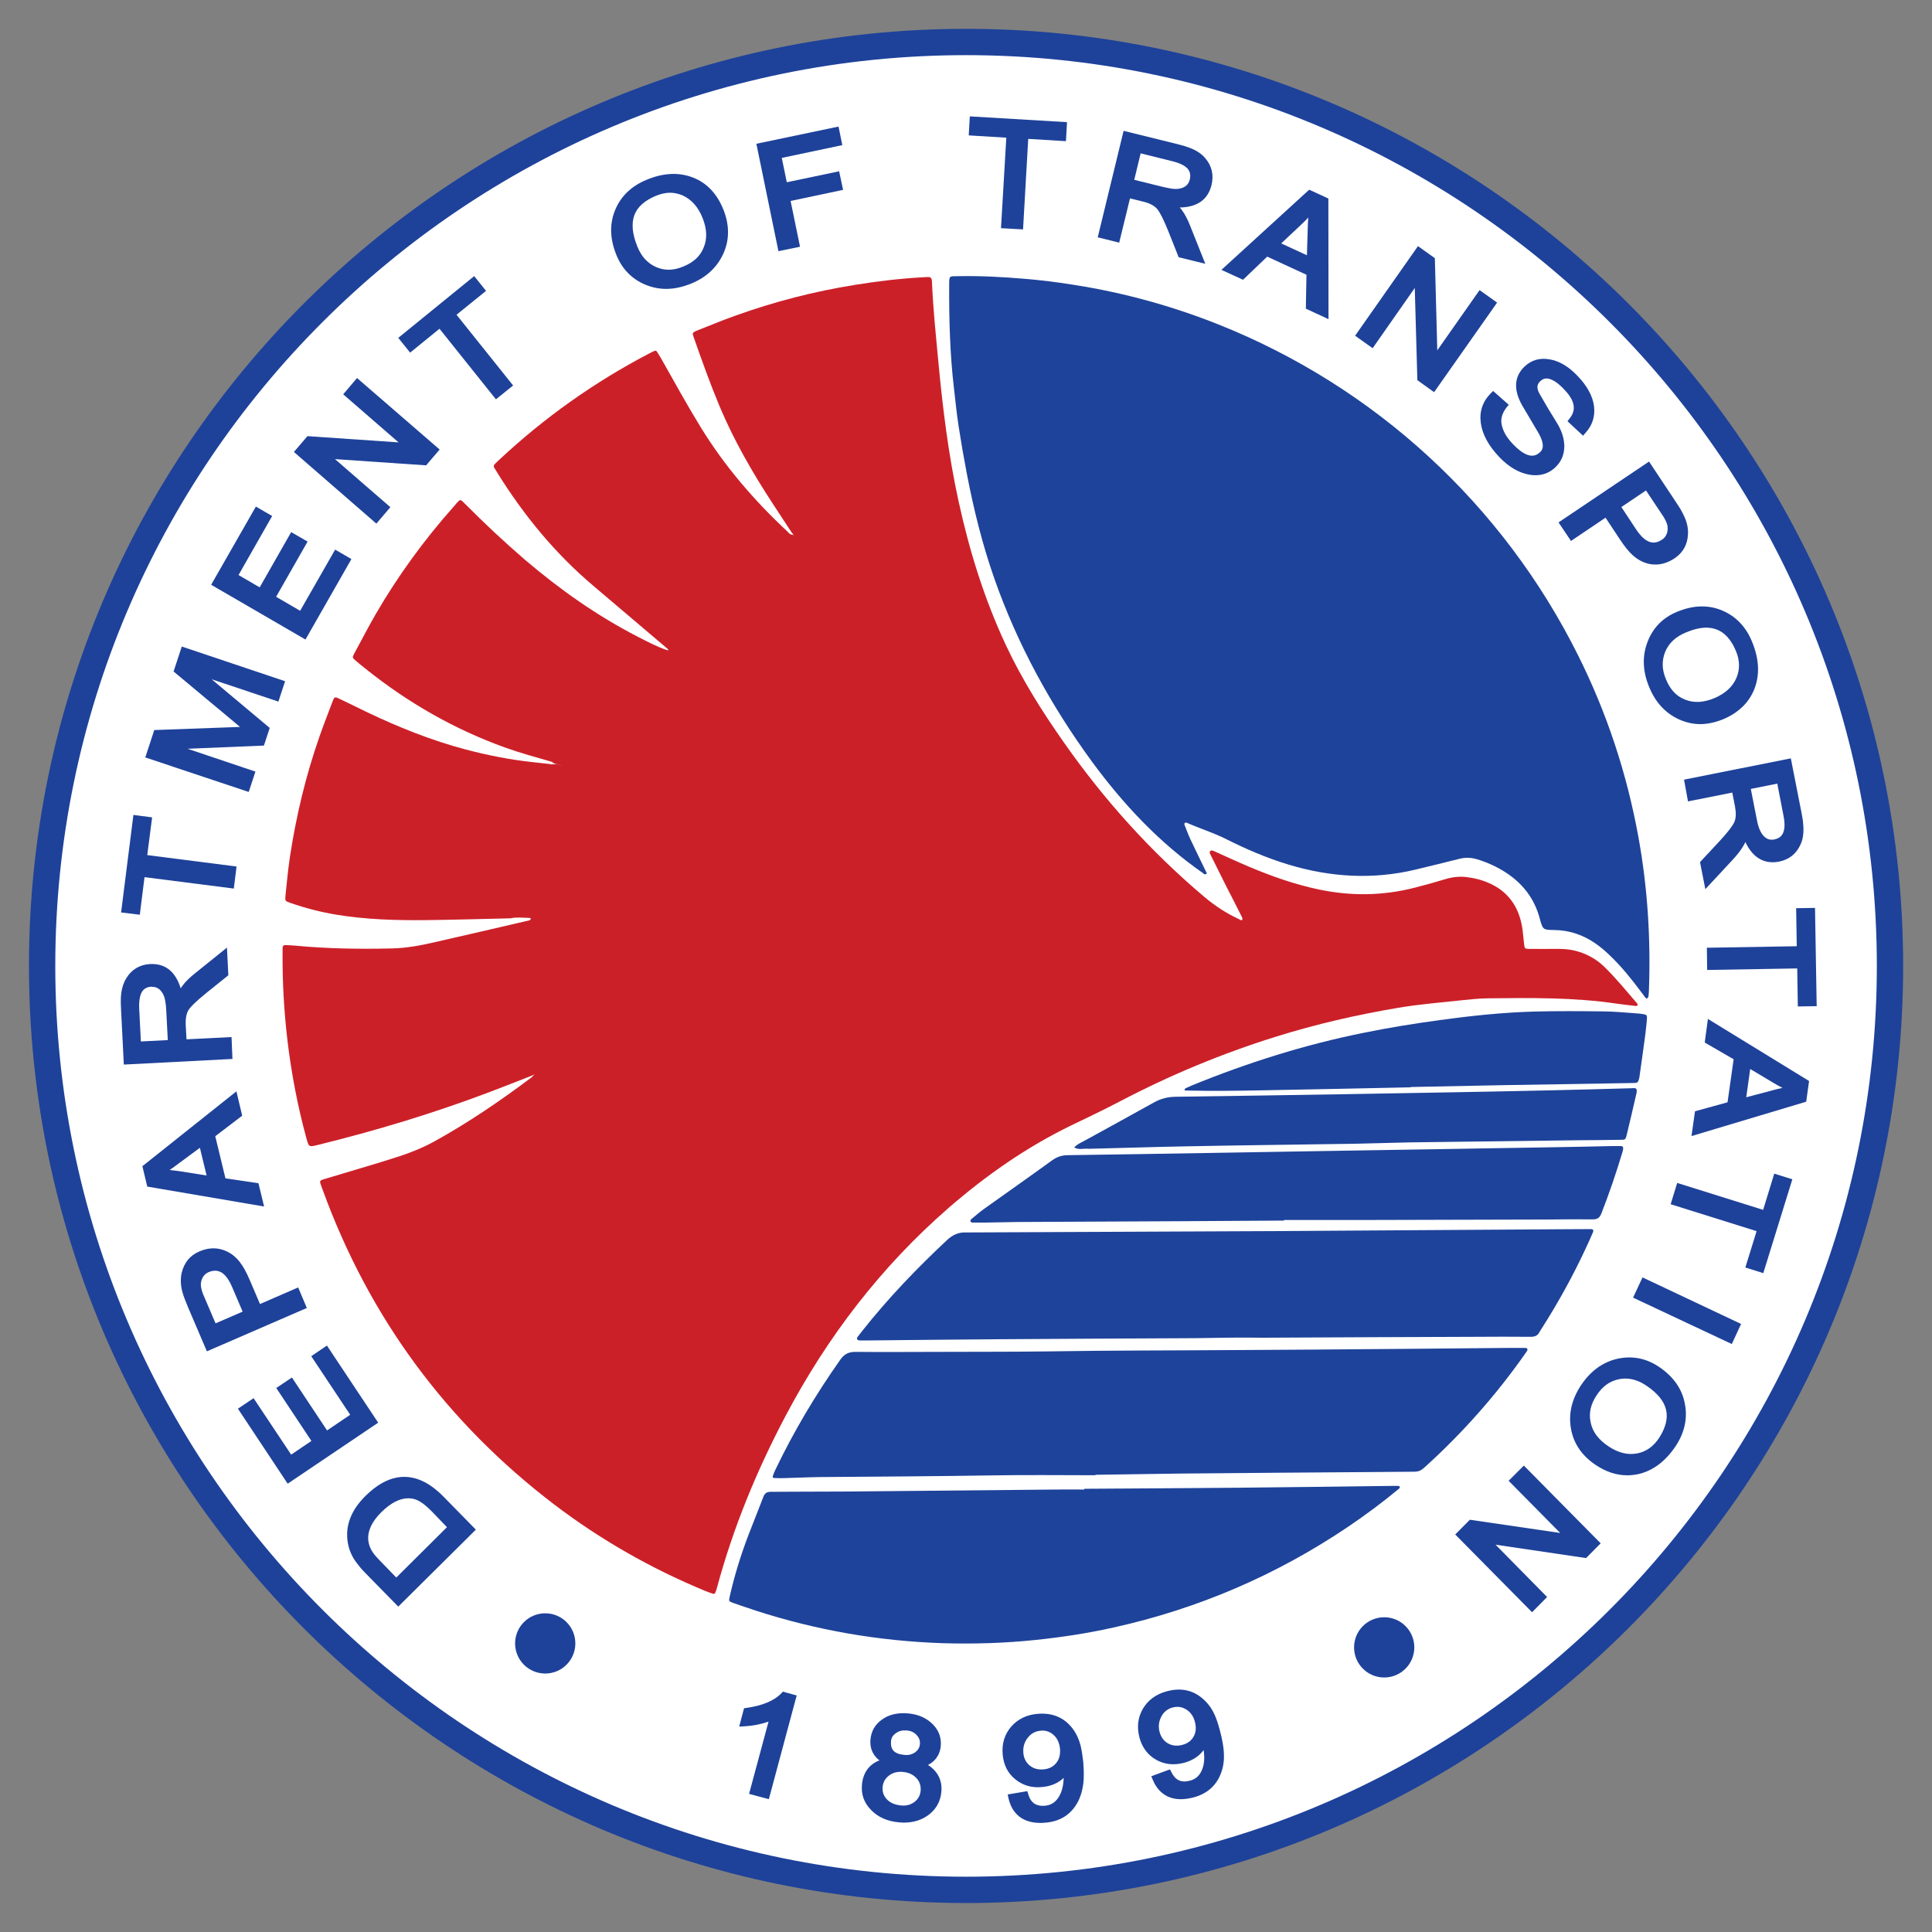
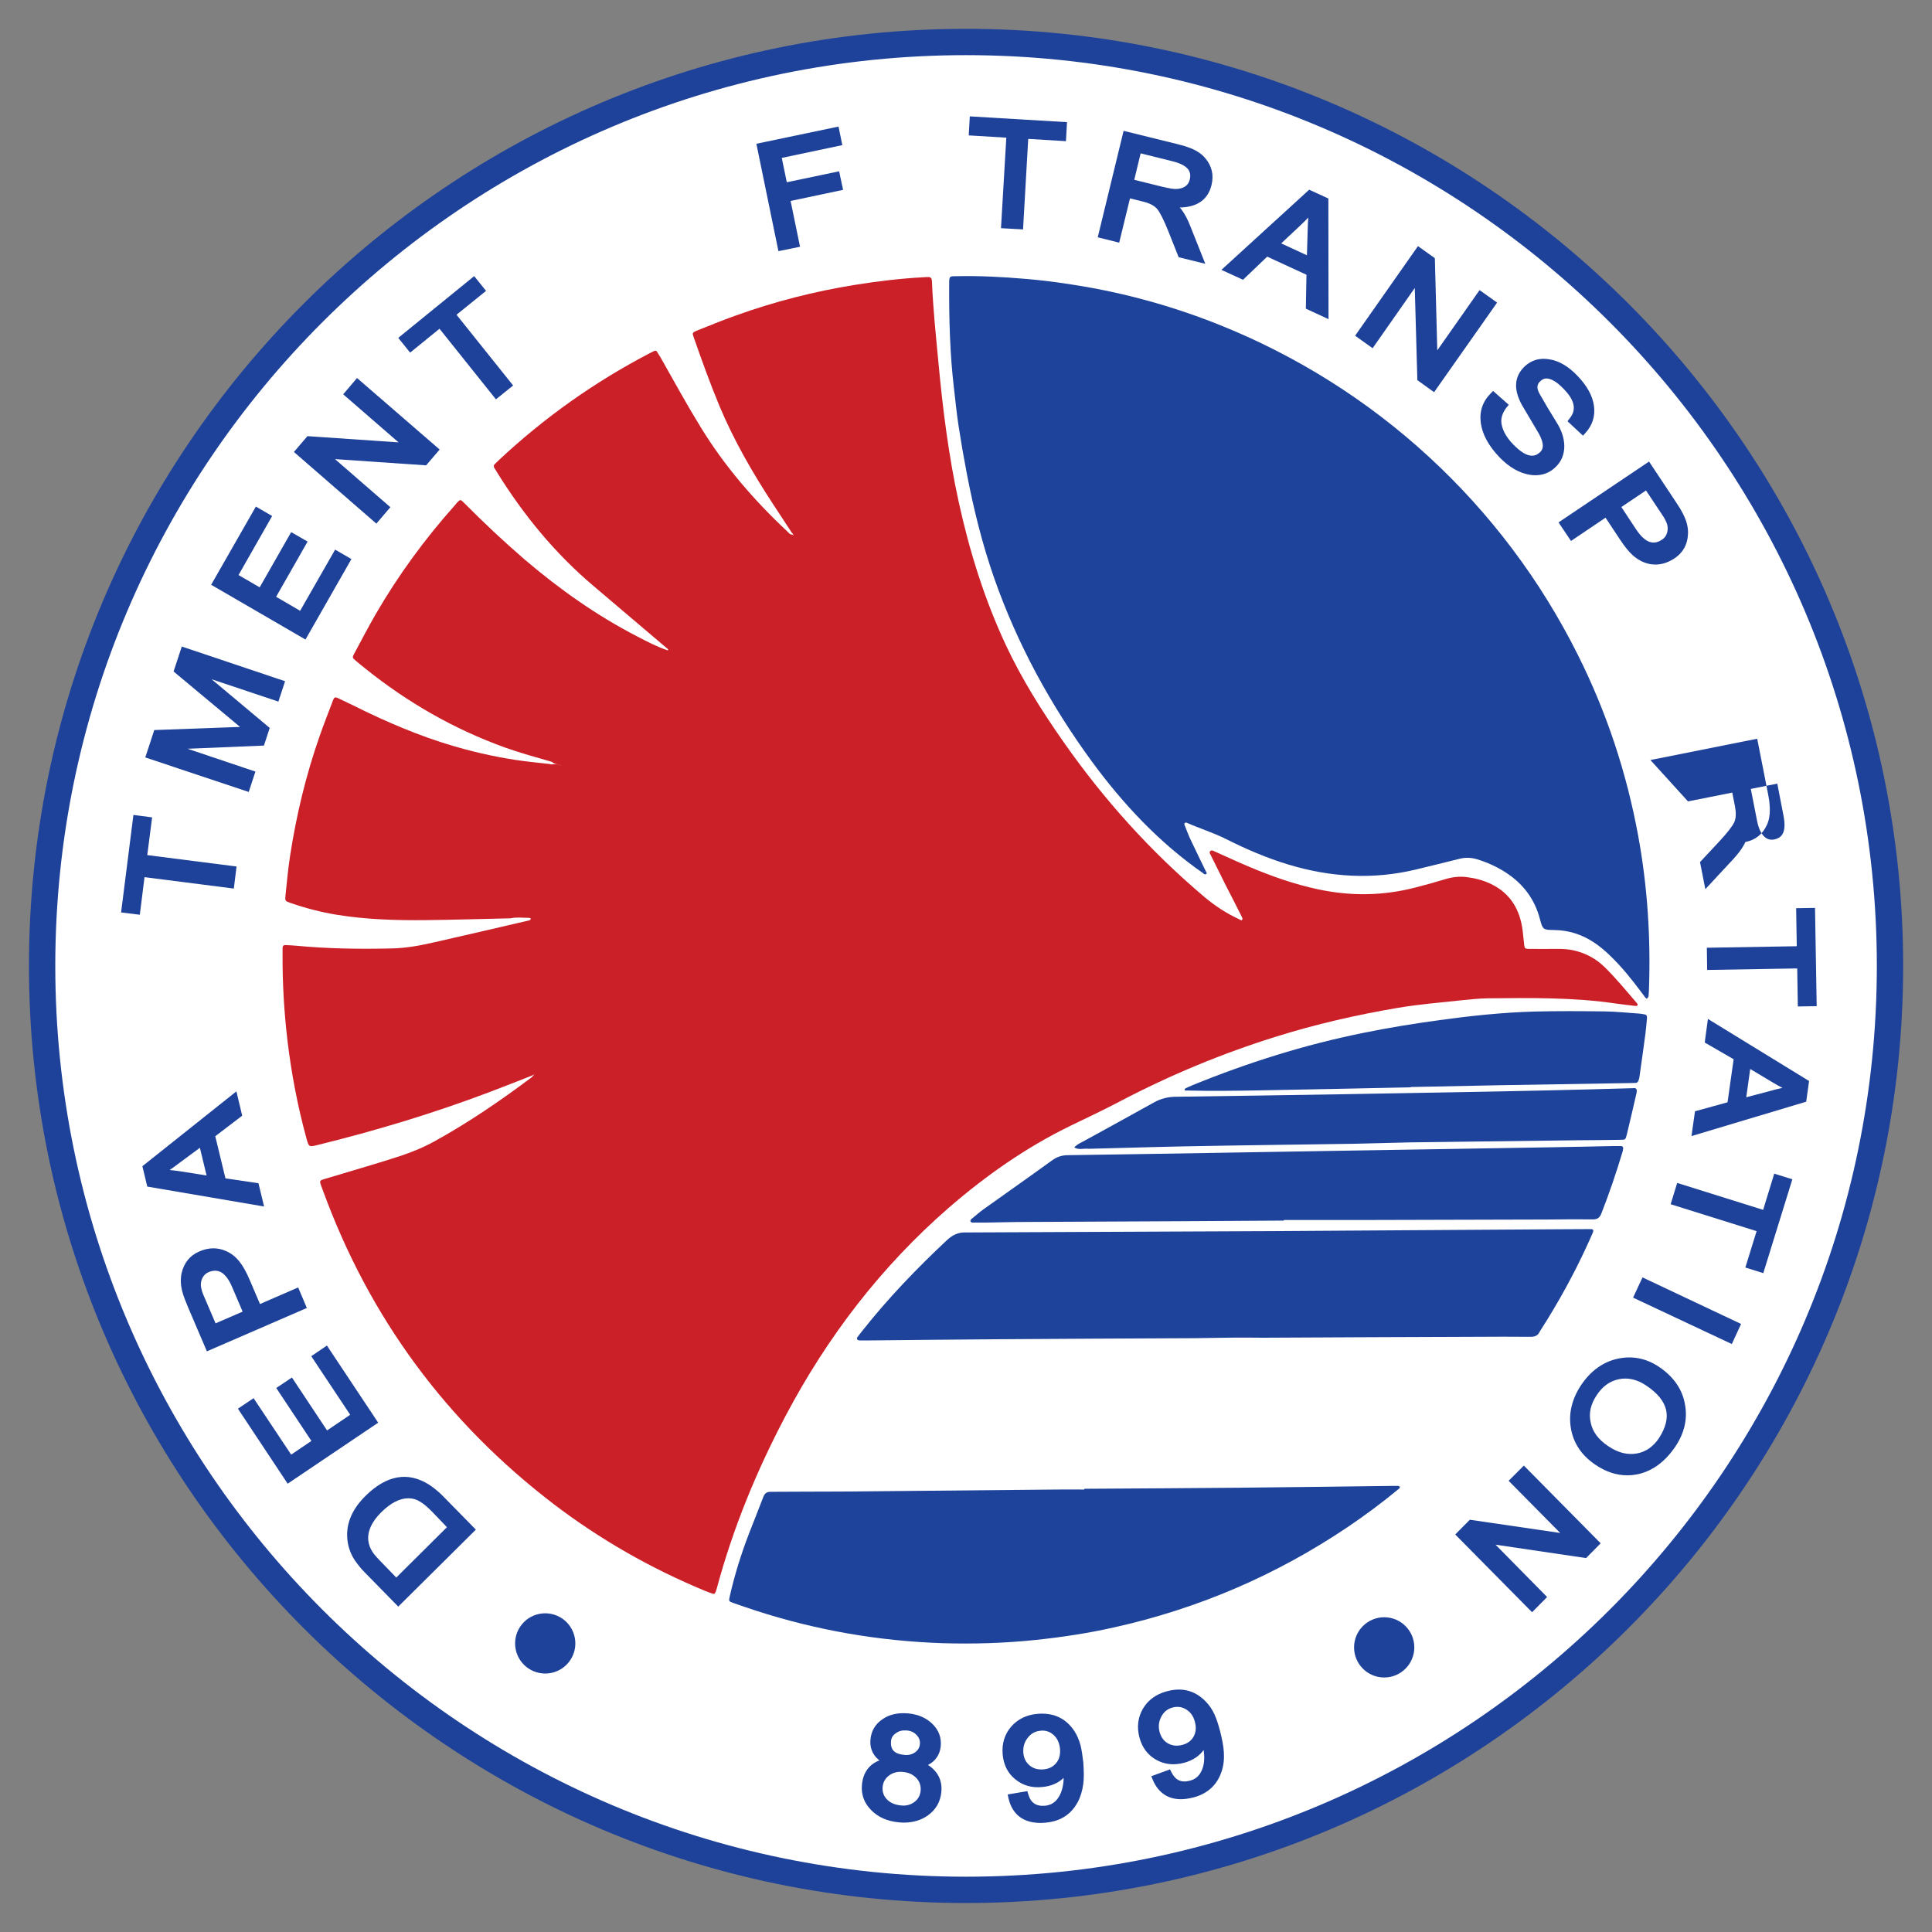
<svg xmlns="http://www.w3.org/2000/svg" xmlns:ns1="http://sodipodi.sourceforge.net/DTD/sodipodi-0.dtd" xmlns:ns2="http://www.inkscape.org/namespaces/inkscape" version="1.1" id="svg9107" x="0px" y="0px" viewBox="0 0 127 127" style="enable-background:new 0 0 127 127;" xml:space="preserve">
  <rect x="0" y="0" width="127" height="127" fill="#808080" stroke="none" />
  <style type="text/css">
	.st0{fill:#FFFFFF;}
	.st1{fill:#1E429A;}
	.st2{fill:#CC2029;}
	.st3{fill:#1E439A;}
</style>
  <ns1:namedview bordercolor="#666666" borderopacity="1.0" fit-margin-bottom="0" fit-margin-left="0" fit-margin-right="0" fit-margin-top="0" id="base" ns2:current-layer="layer1" ns2:cx="147.50002" ns2:cy="148.46842" ns2:document-units="px" ns2:pageopacity="0.0" ns2:pageshadow="2" ns2:window-height="705" ns2:window-maximized="1" ns2:window-width="1366" ns2:window-x="-4" ns2:window-y="-4" ns2:zoom="1.7220339" pagecolor="#ffffff" showgrid="false" units="px">
	</ns1:namedview>
  <g>
    <g id="layer1_00000161615730503645631950000009111759338503547070_" transform="translate(-267.266,-219.215)" ns2:groupmode="layer" ns2:label="Layer 1">
      <g id="path9791_00000161614196538383384890000000300704274668751002_">
        <ellipse class="st0" cx="330.77" cy="282.72" rx="60.74" ry="60.74" />
        <path class="st1" d="M330.77,344.31c-33.97,0-61.6-27.63-61.6-61.6s27.63-61.6,61.6-61.6s61.6,27.63,61.6,61.6     S364.73,344.31,330.77,344.31z M330.77,222.84c-33.01,0-59.87,26.86-59.87,59.87s26.86,59.87,59.87,59.87     s59.87-26.86,59.87-59.87S363.78,222.84,330.77,222.84z" />
      </g>
      <path class="st2" d="M346.99,275.13c0.81,0.36,1.62,0.74,2.43,1.08c1.45,0.61,2.93,1.13,4.47,1.46c2.14,0.46,4.27,0.44,6.4-0.11    c0.66-0.17,1.32-0.35,1.97-0.55c0.46-0.14,0.92-0.2,1.41-0.14c0.56,0.07,1.1,0.21,1.6,0.45c1.29,0.62,1.92,1.7,2.09,3.09    c0.04,0.31,0.06,0.62,0.1,0.93c0.03,0.22,0.06,0.24,0.28,0.25c0.64,0.01,1.28,0,1.93,0c0.35,0,0.7,0.02,1.05,0.1    c0.79,0.18,1.47,0.55,2.04,1.11c0.75,0.74,1.42,1.56,2.11,2.36c0.05,0.05,0.06,0.11,0.02,0.16c-0.01,0.02-0.08,0.02-0.12,0.02    c-0.41-0.05-0.82-0.09-1.23-0.15c-2.82-0.42-5.66-0.38-8.49-0.35c-0.58,0.01-1.16,0.07-1.73,0.13c-1.38,0.15-2.76,0.26-4.13,0.49    c-2.73,0.46-5.43,1.08-8.08,1.91c-3.52,1.1-6.91,2.51-10.18,4.22c-1.08,0.57-2.18,1.09-3.28,1.62c-2.92,1.42-5.56,3.27-8.01,5.39    c-4.46,3.88-7.99,8.49-10.74,13.7c-1.9,3.6-3.44,7.34-4.5,11.27c-0.03,0.12-0.07,0.24-0.12,0.35c-0.02,0.06-0.09,0.08-0.15,0.06    c-0.18-0.06-0.35-0.12-0.52-0.19c-3.55-1.47-6.87-3.36-9.93-5.69c-7.06-5.39-12.13-12.26-15.18-20.61    c-0.06-0.16-0.12-0.31-0.17-0.47c-0.05-0.15-0.01-0.22,0.16-0.27c0.97-0.29,1.94-0.58,2.91-0.87c0.71-0.21,1.42-0.43,2.13-0.66    c0.79-0.26,1.55-0.57,2.28-0.97c2.25-1.24,4.37-2.69,6.42-4.23c0.05-0.05,0.08-0.11,0.14-0.15c0,0,0.04-0.03,0.04-0.03    s-0.05,0.02-0.06,0.02c-0.04,0.02-0.08,0.04-0.12,0.06c-0.94,0.37-1.88,0.74-2.83,1.1c-3.68,1.39-7.43,2.52-11.25,3.46    c-0.58,0.14-0.58,0.14-0.74-0.43c-0.58-2.12-0.99-4.27-1.25-6.45c-0.22-1.87-0.33-3.75-0.32-5.64c0-0.14,0-0.29,0-0.43    c0-0.12,0.07-0.2,0.19-0.19c0.23,0.01,0.46,0.02,0.68,0.04c2.11,0.2,4.22,0.23,6.33,0.18c0.93-0.02,1.85-0.19,2.76-0.4    c2.1-0.48,4.19-0.96,6.28-1.45c0.14-0.11,0.06-0.16-0.06-0.16c-0.4,0-0.8-0.06-1.19,0.03c-1.86,0.04-3.72,0.1-5.59,0.12    c-1.97,0.02-3.93-0.04-5.88-0.36c-1.02-0.17-2.02-0.43-3-0.77c-0.35-0.12-0.36-0.13-0.33-0.48c0.09-0.86,0.17-1.73,0.3-2.59    c0.41-2.68,1.04-5.31,1.94-7.88c0.28-0.8,0.59-1.59,0.89-2.38c0.08-0.2,0.15-0.22,0.33-0.13c0.62,0.29,1.23,0.59,1.84,0.89    c2.11,1.01,4.27,1.88,6.54,2.48c1.44,0.38,2.9,0.67,4.38,0.83c0.39,0.04,0.78,0.09,1.17,0.13c0.02,0.01,0.04,0.02,0.06,0.02    c0.23,0,0.47-0.04,0.69,0.09c-0.18-0.14-0.45-0.05-0.61-0.25c-1.03-0.3-2.07-0.58-3.08-0.94c-3.36-1.21-6.41-2.96-9.19-5.19    c-0.23-0.18-0.45-0.36-0.67-0.55c-0.19-0.16-0.2-0.2-0.08-0.42c0.47-0.87,0.93-1.76,1.42-2.61c1.48-2.55,3.21-4.92,5.17-7.12    c0.05-0.06,0.11-0.13,0.16-0.19c0.23-0.25,0.24-0.25,0.48-0.01c1.28,1.29,2.61,2.54,3.99,3.73c2.29,1.95,4.73,3.68,7.41,5.06    c0.64,0.33,1.28,0.67,1.97,0.9c0.06,0,0.07-0.02,0.03-0.07c-0.02-0.03-0.03-0.04-0.04-0.04c-1.61-1.37-3.22-2.73-4.83-4.1    c-2.54-2.14-4.62-4.68-6.37-7.5c-0.05-0.09-0.1-0.18-0.16-0.26c-0.07-0.1-0.06-0.19,0.02-0.27c0.09-0.09,0.18-0.17,0.27-0.26    c2.98-2.79,6.28-5.13,9.9-7.02c0.11-0.06,0.22-0.11,0.33-0.16c0.07-0.03,0.13,0,0.16,0.05c0.09,0.14,0.17,0.28,0.26,0.42    c0.86,1.53,1.71,3.07,2.63,4.57c1.56,2.54,3.49,4.78,5.66,6.81c0.1,0.09,0.18,0.23,0.35,0.23c0.04,0.01,0.07,0.03,0.07,0.07    c0,0,0.01-0.05,0.01-0.05s-0.04-0.03-0.04-0.03c0.01-0.04-0.01-0.07-0.05-0.08c-0.42-0.64-0.84-1.28-1.26-1.92    c-1.34-2.05-2.56-4.16-3.51-6.42c-0.63-1.51-1.18-3.05-1.72-4.59c-0.08-0.22-0.06-0.27,0.17-0.37c0.86-0.34,1.72-0.7,2.6-1.01    c2.56-0.92,5.17-1.59,7.85-2.02c1.49-0.24,2.99-0.42,4.5-0.5c0.12-0.01,0.25-0.02,0.37-0.01c0.09,0,0.15,0.07,0.17,0.15    c0.01,0.06,0.02,0.12,0.02,0.19c0.07,1.72,0.25,3.43,0.41,5.14c0.29,3.11,0.67,6.21,1.34,9.27c0.71,3.26,1.7,6.44,3.12,9.47    c1.05,2.23,2.36,4.32,3.78,6.34c2.65,3.79,5.72,7.2,9.25,10.18c0.7,0.59,1.46,1.09,2.29,1.47c0.07,0.03,0.14,0.12,0.21,0.02    c0.02-0.03,0-0.12-0.03-0.17c-0.35-0.7-0.71-1.4-1.07-2.1c-0.35-0.7-0.7-1.41-1.05-2.11C346.79,275.15,346.85,275.1,346.99,275.13    z" />
      <path class="st3" d="M346.36,276.62c-2.89-2.01-5.26-4.54-7.33-7.36c-2.7-3.7-4.88-7.68-6.4-12.01c-0.79-2.25-1.36-4.56-1.81-6.9    c-0.2-1.04-0.38-2.08-0.54-3.12c-0.13-0.84-0.21-1.68-0.31-2.53c-0.26-2.22-0.32-4.46-0.31-6.7c0-0.69-0.01-0.62,0.59-0.63    c1.45-0.03,2.9,0.05,4.34,0.17c1.11,0.09,2.22,0.23,3.33,0.41c3.24,0.51,6.39,1.38,9.43,2.59c10.3,4.1,18.71,11.84,23.65,21.75    c1.89,3.78,3.2,7.75,3.96,11.91c0.61,3.34,0.82,6.69,0.7,10.08c-0.01,0.14-0.01,0.29-0.03,0.43c-0.01,0.05-0.06,0.1-0.1,0.15    c-0.01,0.01-0.07-0.03-0.1-0.06c-0.1-0.13-0.2-0.26-0.3-0.4c-0.62-0.83-1.27-1.64-2.02-2.36c-0.33-0.32-0.67-0.61-1.06-0.87    c-0.8-0.53-1.67-0.81-2.63-0.82c-0.72-0.01-0.74-0.02-0.93-0.73c-0.35-1.33-1.12-2.33-2.27-3.07c-0.58-0.37-1.2-0.65-1.86-0.85    c-0.39-0.12-0.77-0.13-1.16-0.03c-0.96,0.24-1.93,0.48-2.89,0.71c-2.81,0.67-5.59,0.5-8.34-0.33c-1.43-0.43-2.8-1.02-4.13-1.69    c-0.84-0.42-1.73-0.69-2.58-1.07c-0.03-0.01-0.08,0-0.11,0.02c-0.02,0.02-0.04,0.08-0.03,0.1c0.13,0.33,0.25,0.66,0.4,0.98    c0.35,0.75,0.72,1.49,1.08,2.24C346.53,276.7,346.44,276.72,346.36,276.62z" />
-       <path class="st3" d="M339.27,316.19c-2.26,0-4.52-0.03-6.77,0.01c-3.77,0.06-7.54,0.08-11.31,0.11c-0.81,0.01-1.61,0.05-2.42,0.07    c-0.21,0.01-0.41,0-0.62-0.01c-0.09,0-0.1-0.08-0.08-0.13c0.04-0.14,0.1-0.27,0.16-0.4c1.22-2.55,2.66-4.96,4.29-7.27    c0.26-0.36,0.55-0.49,0.99-0.49c1.86,0.02,3.73,0,5.59,0c2.32-0.01,4.64,0,6.96-0.03c4.23-0.07,8.45-0.06,12.68-0.09    c1.64-0.01,3.27-0.02,4.91-0.03c4.27-0.03,8.53-0.07,12.8-0.11c0.35,0,0.7,0,1.06,0c0.17,0,0.21,0.09,0.11,0.24    c-0.64,0.92-1.31,1.81-2.02,2.68c-1.38,1.69-2.87,3.27-4.48,4.74c-0.52,0.48-0.52,0.48-1.2,0.48c-0.83,0.01-1.66,0.01-2.49,0.02    c-4.2,0.03-8.41,0.06-12.61,0.1c-1.84,0.02-3.69,0.06-5.53,0.08C339.27,316.17,339.27,316.18,339.27,316.19z" />
      <path class="st3" d="M338.55,317.08c3.4-0.02,6.79-0.04,10.19-0.07c3.37-0.03,6.75-0.08,10.12-0.12c0.1,0,0.21,0,0.31,0    c0.04,0,0.08,0.02,0.1,0.05c0.05,0.07-0.02,0.11-0.06,0.15c-1.07,0.89-2.18,1.71-3.33,2.49c-4.72,3.18-9.86,5.39-15.42,6.62    c-1.7,0.38-3.41,0.64-5.15,0.82c-2.02,0.21-4.05,0.27-6.08,0.21c-4.2-0.14-8.31-0.85-12.31-2.15c-0.49-0.16-0.98-0.33-1.47-0.5    c-0.28-0.1-0.28-0.12-0.22-0.4c0.32-1.42,0.75-2.8,1.27-4.15c0.31-0.81,0.64-1.61,0.95-2.43c0.09-0.23,0.23-0.32,0.47-0.32    c0.72,0,1.45-0.01,2.17-0.01c1.33-0.01,2.65,0,3.98-0.02c4.2-0.04,8.41-0.08,12.61-0.12c0.62-0.01,1.24,0,1.86,0    C338.55,317.1,338.55,317.09,338.55,317.08z" />
      <path class="st3" d="M345.84,307.18c-4.33,0.02-8.66,0.04-12.99,0.07c-2.86,0.02-5.72,0.05-8.57,0.08c-0.17,0-0.33,0-0.5,0    c-0.17-0.01-0.23-0.11-0.14-0.23c0.1-0.14,0.2-0.26,0.3-0.39c1.7-2.15,3.59-4.12,5.59-5.99c0.36-0.33,0.74-0.51,1.22-0.49    c0.06,0,0.12,0,0.19,0c2.26-0.01,4.52-0.02,6.77-0.03c4.54-0.02,9.07-0.04,13.61-0.06c1.49-0.01,2.98-0.02,4.47-0.03    c4.68-0.03,9.36-0.06,14.04-0.09c0.66,0,1.33-0.01,1.99-0.01c0.18,0,0.22,0.07,0.15,0.23c-0.12,0.29-0.25,0.57-0.38,0.85    c-0.87,1.9-1.88,3.73-3.01,5.5c-0.03,0.05-0.07,0.1-0.1,0.16c-0.13,0.29-0.36,0.35-0.66,0.34c-1.18-0.01-2.36-0.01-3.54,0    c-4.66,0.02-9.32,0.03-13.98,0.06C348.82,307.13,347.33,307.15,345.84,307.18C345.84,307.17,345.84,307.18,345.84,307.18z" />
      <path class="st3" d="M351.66,299.45c-2.19,0.01-4.39,0.03-6.58,0.04c-3.46,0.02-6.92,0.03-10.37,0.05c-0.87,0-1.74,0.03-2.61,0.04    c-0.27,0-0.54,0-0.81,0c-0.08,0-0.18,0.02-0.22-0.07c-0.05-0.09,0.04-0.15,0.1-0.2c0.26-0.21,0.5-0.43,0.77-0.62    c1.5-1.07,3.01-2.13,4.5-3.21c0.32-0.23,0.65-0.33,1.04-0.33c3.37-0.05,6.75-0.1,10.12-0.16c2.38-0.04,4.76-0.08,7.14-0.12    c2.44-0.04,4.88-0.08,7.33-0.12c2.4-0.04,4.8-0.08,7.2-0.12c1.35-0.02,2.69-0.05,4.04-0.08c0.17,0,0.33,0,0.5,0    c0.14,0,0.17,0.09,0.15,0.21c-0.01,0.06-0.02,0.12-0.04,0.18c-0.41,1.37-0.87,2.72-1.39,4.05c-0.12,0.31-0.3,0.39-0.6,0.38    c-0.99-0.01-1.99,0-2.98,0.01c-3.79,0.01-7.58,0.02-11.37,0.03c-1.97,0-3.93,0-5.9,0C351.66,299.42,351.66,299.43,351.66,299.45z" />
      <path class="st3" d="M356.32,294.4c-3.99,0.06-7.55,0.1-11.11,0.17c-2.11,0.04-4.22,0.11-6.33,0.16c-0.02,0-0.04,0-0.06,0    c-0.31-0.04-0.64,0.1-0.94-0.09c0.21-0.23,0.51-0.34,0.77-0.49c1.48-0.82,2.98-1.63,4.46-2.46c0.46-0.26,0.94-0.38,1.48-0.38    c3.73-0.05,7.45-0.11,11.18-0.17c2.28-0.04,4.55-0.08,6.83-0.12c2.17-0.04,4.35-0.08,6.52-0.13c1.8-0.04,3.6-0.09,5.4-0.14    c0.06,0,0.12-0.01,0.19-0.01c0.1,0.01,0.15,0.08,0.15,0.16c0,0.1-0.02,0.21-0.05,0.31c-0.2,0.87-0.4,1.73-0.61,2.6    c-0.08,0.32-0.09,0.33-0.42,0.33c-0.93,0.02-1.86,0.02-2.8,0.03c-3.69,0.05-7.37,0.09-11.06,0.14    C358.59,294.34,357.24,294.38,356.32,294.4z" />
      <path class="st3" d="M359.99,290.69c-3.29,0.07-6.58,0.14-9.88,0.2c-1.62,0.03-3.23,0.05-4.85,0.01c-0.05,0-0.14,0.02-0.12-0.08    c0.01-0.03,0.05-0.06,0.09-0.08c0.13-0.06,0.26-0.12,0.4-0.18c3.65-1.49,7.39-2.67,11.26-3.45c1.66-0.34,3.34-0.61,5.02-0.84    c2.05-0.28,4.11-0.5,6.18-0.56c1.55-0.04,3.11-0.03,4.66-0.01c0.74,0.01,1.49,0.09,2.23,0.14c0.1,0.01,0.21,0.02,0.31,0.04    c0.21,0.03,0.25,0.08,0.24,0.28c-0.03,0.33-0.06,0.66-0.1,0.99c-0.13,0.96-0.26,1.93-0.4,2.89c-0.01,0.06-0.03,0.12-0.05,0.18    c-0.03,0.11-0.09,0.18-0.21,0.18c-0.12,0-0.25,0.01-0.37,0.01c-2.82,0.05-5.63,0.09-8.45,0.14c-1.99,0.04-3.98,0.08-5.96,0.12    C359.99,290.71,359.99,290.7,359.99,290.69z" />
    </g>
    <g>
      <g>
        <path class="st1" d="M28.78,98.03c-0.18-0.16-0.37-0.3-0.55-0.42c-1.4-0.9-2.82-0.65-4.21,0.73c-0.97,0.96-1.35,2.01-1.15,3.11     c0.08,0.42,0.24,0.81,0.49,1.17c0.11,0.15,0.24,0.32,0.39,0.5c0.11,0.12,0.26,0.28,0.45,0.47l1.98,2.02l4.94-4.9l0.16-0.16     l-2.06-2.1C29.05,98.27,28.9,98.13,28.78,98.03z M29.38,100.39l-3.33,3.31l-0.94-0.97c-0.15-0.15-0.26-0.27-0.35-0.37     c-0.11-0.12-0.21-0.24-0.27-0.34c-0.16-0.24-0.25-0.5-0.28-0.76c-0.06-0.61,0.23-1.24,0.86-1.86c0.61-0.6,1.2-0.91,1.77-0.91     c0.01,0,0.01,0,0.02,0c0.26,0,0.51,0.07,0.75,0.22c0.23,0.13,0.51,0.37,0.83,0.7L29.38,100.39z" />
        <polygon class="st1" points="21.49,88.45 20.46,89.15 23.02,93 21.5,94.03 19.19,90.55 18.16,91.24 20.47,94.72 19.14,95.62      16.67,91.91 15.64,92.6 18.91,97.53 24.86,93.52    " />
        <path class="st1" d="M19.6,84.63l-2.51,1.09l-0.67-1.57c-0.22-0.52-0.44-0.91-0.65-1.18c-0.25-0.33-0.56-0.58-0.93-0.74     c-0.55-0.24-1.14-0.23-1.75,0.04c-0.61,0.26-0.99,0.74-1.15,1.41c-0.08,0.37-0.07,0.76,0.03,1.17c0.04,0.17,0.1,0.35,0.18,0.56     c0.06,0.15,0.14,0.34,0.24,0.59l1.21,2.83l6.57-2.85L19.6,84.63z M14.17,86.99l-0.83-1.94c-0.05-0.12-0.08-0.23-0.1-0.33     c-0.05-0.19-0.05-0.37,0-0.54c0.08-0.27,0.24-0.45,0.46-0.55c0.16-0.07,0.31-0.1,0.44-0.1c0.15,0,0.28,0.04,0.41,0.11     c0.27,0.16,0.51,0.49,0.72,0.99l0.68,1.59L14.17,86.99z" />
        <path class="st1" d="M16.99,77.78l-2.17-0.32l-0.67-2.77l1.77-1.35l-0.38-1.6l-6.18,4.92l0.32,1.34l7.68,1.31L16.99,77.78z      M11.28,76.82c0.09-0.06,0.19-0.13,0.29-0.21l1.57-1.16l0.44,1.82l-1.77-0.28c-0.22-0.03-0.44-0.06-0.66-0.08     C11.19,76.88,11.23,76.85,11.28,76.82z" />
-         <path class="st1" d="M15.22,68.17l-2.96,0.15l-0.05-0.92c-0.02-0.44,0.04-0.78,0.19-1.02c0.11-0.17,0.4-0.49,1.18-1.12l1.43-1.15     l-0.09-1.82l-2.1,1.69c-0.34,0.27-0.62,0.54-0.82,0.81c-0.04,0.06-0.09,0.12-0.12,0.18c-0.33-1.06-0.96-1.6-1.88-1.6     c-0.04,0-0.08,0-0.13,0c-0.67,0.04-1.2,0.34-1.56,0.92c-0.18,0.29-0.29,0.62-0.34,1c-0.02,0.16-0.03,0.33-0.03,0.54     c0,0.15,0.01,0.35,0.02,0.58l0.18,3.57l7.14-0.37L15.22,68.17z M10.01,64.87c0.31,0,0.54,0.16,0.71,0.48     c0.07,0.13,0.12,0.3,0.15,0.5c0.03,0.14,0.05,0.34,0.06,0.6l0.1,1.92l-1.77,0.09l-0.11-2.16c-0.02-0.49,0.04-0.86,0.18-1.1     c0.13-0.21,0.34-0.33,0.63-0.34C9.97,64.87,9.99,64.87,10.01,64.87z" />
        <polygon class="st1" points="9.5,57.66 15.37,58.41 15.55,56.96 9.68,56.21 10,53.73 8.77,53.57 7.96,59.98 9.19,60.13    " />
        <path class="st1" d="M16.35,52.06l0.44-1.34l-4.46-1.5l5.02-0.21l0.38-1.16l-3.82-3.2l4.39,1.47l0.44-1.34l-6.79-2.28l-0.54,1.64     l3.97,3.31c0.14,0.12,0.27,0.23,0.4,0.34c-0.16,0-0.3,0-0.42,0.01l-5.22,0.19l-0.29,0.89h0l0,0l-0.3,0.91L16.35,52.06z" />
        <polygon class="st1" points="23.1,36.75 22.03,36.13 19.73,40.15 18.15,39.23 20.22,35.6 19.14,34.98 17.07,38.61 15.68,37.8      17.89,33.92 16.82,33.3 13.88,38.44 20.08,42.04    " />
        <polygon class="st1" points="25.66,33.34 22.02,30.18 28.01,30.59 28.9,29.55 23.47,24.85 22.56,25.92 26.2,29.08 20.21,28.67      19.32,29.71 24.74,34.42    " />
        <polygon class="st1" points="31.95,19.12 31.17,18.15 26.18,22.21 26.96,23.18 28.89,21.61 32.6,26.25 33.73,25.34 30.01,20.69         " />
-         <path class="st1" d="M45.55,11.67L45.55,11.67c-0.92-0.36-1.95-0.31-3.05,0.15c-0.97,0.4-1.66,1.05-2.04,1.93     c-0.4,0.92-0.38,1.92,0.05,2.99c0.38,0.95,1.03,1.61,1.93,1.98c0.44,0.18,0.89,0.27,1.35,0.27c0.53,0,1.08-0.12,1.65-0.35     c0.99-0.41,1.69-1.06,2.1-1.95c0.42-0.91,0.42-1.9,0.01-2.92C47.13,12.73,46.46,12.02,45.55,11.67z M43.14,17.56     c-0.57-0.25-0.98-0.69-1.25-1.37c-0.33-0.82-0.39-1.5-0.19-2.05c0.2-0.54,0.68-0.96,1.42-1.27c0.32-0.13,0.63-0.2,0.92-0.2     c0.28,0,0.55,0.06,0.82,0.17c0.58,0.26,1.03,0.75,1.32,1.48c0.29,0.72,0.32,1.37,0.08,1.94l0,0c-0.22,0.57-0.66,0.98-1.32,1.25     C44.29,17.79,43.7,17.8,43.14,17.56z" />
        <polygon class="st1" points="55.16,11.26 51.72,11.98 51.39,10.38 55.37,9.54 55.12,8.32 49.72,9.45 51.17,16.51 52.59,16.22      51.97,13.21 55.42,12.48    " />
        <polygon class="st1" points="67.25,15.08 67.59,9.13 70.07,9.28 70.14,8.03 63.75,7.65 63.68,8.9 66.15,9.05 65.8,15    " />
        <path class="st1" d="M76.07,13.74c0.18,0.22,0.43,0.71,0.73,1.46l0.68,1.71l1.75,0.43l-1-2.51c-0.16-0.41-0.34-0.75-0.54-1.02     c-0.04-0.06-0.09-0.12-0.14-0.17c1.15-0.02,1.85-0.51,2.09-1.48c0.16-0.66,0.02-1.26-0.42-1.77c-0.22-0.26-0.51-0.46-0.86-0.61     c-0.14-0.06-0.31-0.12-0.5-0.18c-0.14-0.04-0.33-0.09-0.56-0.15L73.86,8.6l-1.7,7l1.41,0.35l0.71-2.91l0.89,0.22     C75.58,13.36,75.89,13.53,76.07,13.74z M77.07,10.6c0.48,0.12,0.81,0.28,1,0.49c0.16,0.19,0.21,0.42,0.14,0.71     c-0.08,0.33-0.3,0.53-0.68,0.6c-0.14,0.03-0.31,0.03-0.52,0c-0.13-0.02-0.33-0.06-0.59-0.12l-1.86-0.46l0.42-1.74L77.07,10.6z" />
        <path class="st1" d="M86.06,12.47l-5.77,5.27l1.42,0.65l1.59-1.52l2.58,1.19l-0.04,2.23l1.49,0.69l-0.01-7.93L86.06,12.47z      M86,14.3c0,0.06-0.01,0.11-0.01,0.17c-0.01,0.11-0.02,0.23-0.02,0.35l-0.06,1.96L84.22,16l1.31-1.23     C85.69,14.62,85.85,14.46,86,14.3z" />
        <polygon class="st1" points="98.41,19.89 97.26,19.07 94.48,23.03 94.32,16.97 93.21,16.18 89.21,21.88 89.08,22.07 90.23,22.89      93,18.93 93.17,24.99 94.27,25.78 98.28,20.08    " />
        <path class="st1" d="M99.18,26.61l-1.03-0.91L98,25.85c-0.54,0.54-0.76,1.2-0.66,1.95c0.1,0.75,0.51,1.51,1.24,2.27     c0.63,0.65,1.3,1.03,1.99,1.14c0.12,0.02,0.24,0.03,0.35,0.03c0.53,0,0.98-0.18,1.35-0.55c0.38-0.37,0.56-0.83,0.56-1.38     c-0.01-0.51-0.18-1.03-0.51-1.55l-0.57-0.93c-0.2-0.34-0.38-0.65-0.55-0.95c-0.25-0.44-0.11-0.67,0.04-0.81     c0.18-0.18,0.37-0.23,0.62-0.16c0.28,0.08,0.61,0.31,0.97,0.7c0.92,0.95,0.63,1.55,0.34,1.91l-0.13,0.17l1.02,0.95l0.15-0.17     c0.47-0.51,0.66-1.11,0.57-1.79c-0.09-0.66-0.46-1.33-1.09-1.98c-0.59-0.62-1.21-0.98-1.84-1.08c-0.64-0.11-1.19,0.05-1.64,0.48     c-0.68,0.66-0.73,1.52-0.15,2.55l0.97,1.64c0.42,0.67,0.5,1.15,0.23,1.41c-0.29,0.29-0.8,0.55-1.82-0.52     c-0.42-0.44-0.67-0.89-0.74-1.34c-0.05-0.35,0.06-0.69,0.32-1.04L99.18,26.61z" />
        <path class="st1" d="M103.27,35.56l2.27-1.53l0.94,1.42c0.31,0.47,0.59,0.82,0.85,1.05c0.31,0.28,0.66,0.47,1.04,0.56     c0.16,0.04,0.31,0.05,0.46,0.05c0.42,0,0.84-0.14,1.25-0.41c0.55-0.37,0.85-0.9,0.88-1.59c0.02-0.37-0.06-0.76-0.24-1.15     c-0.07-0.15-0.16-0.33-0.27-0.52c-0.08-0.13-0.2-0.31-0.35-0.54l-1.7-2.56l-5.95,4L103.27,35.56z M106.58,33.33l1.62-1.09     l1.17,1.76c0.06,0.11,0.12,0.21,0.16,0.31c0.08,0.18,0.11,0.35,0.09,0.53c-0.03,0.28-0.15,0.49-0.36,0.63     c-0.38,0.25-0.97,0.46-1.73-0.7L106.58,33.33z" />
-         <path class="st1" d="M108.31,42.17c-0.37,0.94-0.34,1.96,0.11,3.02c0.41,0.99,1.07,1.7,1.95,2.1c0.45,0.2,0.91,0.31,1.39,0.31     c0.49,0,0.99-0.11,1.51-0.32c1.02-0.43,1.72-1.11,2.07-2.03c0.35-0.93,0.29-1.96-0.17-3.07c-0.4-0.98-1.06-1.66-1.94-2.04     c-0.91-0.39-1.91-0.37-2.97,0.07C109.32,40.59,108.67,41.25,108.31,42.17z M109.46,42.85c0.24-0.57,0.68-0.99,1.35-1.27     c0.5-0.21,0.95-0.32,1.35-0.32c0.88,0,1.52,0.51,1.95,1.53c0.26,0.62,0.27,1.2,0.04,1.76c-0.25,0.59-0.74,1.04-1.45,1.34     c-0.72,0.3-1.35,0.33-1.93,0.1c-0.57-0.22-0.98-0.66-1.25-1.32C109.24,44.02,109.23,43.43,109.46,42.85z" />
-         <path class="st1" d="M110.96,52.68l2.91-0.58l0.18,0.91c0.08,0.43,0.07,0.78-0.05,1.04c-0.12,0.26-0.45,0.69-1,1.28l-1.25,1.34     l0.35,1.78l1.84-1.98c0.3-0.33,0.54-0.64,0.69-0.92c0.04-0.06,0.07-0.13,0.1-0.2c0.5,1.05,1.25,1.47,2.21,1.29     c0.66-0.13,1.14-0.51,1.42-1.13c0.14-0.31,0.2-0.66,0.19-1.04c0-0.16-0.02-0.33-0.04-0.54c-0.02-0.15-0.06-0.34-0.1-0.57     l-0.69-3.51l-7.02,1.4L110.96,52.68z M116.83,51.51l0.41,2.12c0.24,1.23-0.23,1.47-0.6,1.55c-0.33,0.07-0.6-0.05-0.82-0.37     c-0.08-0.12-0.16-0.28-0.22-0.47c-0.05-0.14-0.09-0.33-0.14-0.59l-0.37-1.89L116.83,51.51z" />
+         <path class="st1" d="M110.96,52.68l2.91-0.58l0.18,0.91c0.08,0.43,0.07,0.78-0.05,1.04c-0.12,0.26-0.45,0.69-1,1.28l-1.25,1.34     l0.35,1.78l1.84-1.98c0.3-0.33,0.54-0.64,0.69-0.92c0.04-0.06,0.07-0.13,0.1-0.2c0.66-0.13,1.14-0.51,1.42-1.13c0.14-0.31,0.2-0.66,0.19-1.04c0-0.16-0.02-0.33-0.04-0.54c-0.02-0.15-0.06-0.34-0.1-0.57     l-0.69-3.51l-7.02,1.4L110.96,52.68z M116.83,51.51l0.41,2.12c0.24,1.23-0.23,1.47-0.6,1.55c-0.33,0.07-0.6-0.05-0.82-0.37     c-0.08-0.12-0.16-0.28-0.22-0.47c-0.05-0.14-0.09-0.33-0.14-0.59l-0.37-1.89L116.83,51.51z" />
        <polygon class="st1" points="118.11,62.2 112.2,62.3 112.22,63.76 118.14,63.66 118.18,66.16 119.42,66.14 119.31,59.68      118.07,59.7    " />
        <path class="st1" d="M112.06,68.53l1.9,1.1l-0.4,2.83l-2.14,0.59l-0.23,1.63l7.54-2.26l0.19-1.36l-6.65-4.08L112.06,68.53z      M114.79,72.13l0.26-1.86l1.54,0.92c0.19,0.12,0.39,0.22,0.58,0.32c-0.05,0.01-0.11,0.03-0.16,0.04     c-0.11,0.02-0.22,0.05-0.34,0.08L114.79,72.13z" />
        <polygon class="st1" points="115.9,79.53 110.25,77.76 109.82,79.16 115.47,80.93 114.73,83.32 115.91,83.69 117.82,77.52      116.63,77.15    " />
        <polygon class="st1" points="107.35,85.3 113.84,88.35 114.45,87.03 107.97,83.97    " />
        <path class="st1" d="M109.07,89.86c-0.84-0.57-1.75-0.75-2.71-0.55c-0.98,0.21-1.8,0.8-2.44,1.76c-0.59,0.9-0.82,1.84-0.66,2.8     c0.16,0.99,0.71,1.81,1.62,2.42c0.68,0.46,1.38,0.69,2.09,0.69c0.24,0,0.49-0.03,0.73-0.08c0.96-0.22,1.78-0.84,2.45-1.84     c0.58-0.88,0.79-1.81,0.61-2.75C110.59,91.32,110.01,90.5,109.07,89.86z M109.05,94.54c-0.37,0.55-0.85,0.89-1.43,1     c-0.63,0.12-1.26-0.04-1.91-0.48c-0.65-0.44-1.03-0.95-1.15-1.57c-0.13-0.6,0-1.18,0.4-1.78c0.39-0.59,0.87-0.93,1.47-1.05     c0.14-0.03,0.28-0.04,0.41-0.04c0.46,0,0.92,0.15,1.39,0.47c0.73,0.49,1.16,1.02,1.29,1.59     C109.65,93.24,109.49,93.86,109.05,94.54z" />
        <polygon class="st1" points="99.17,97.34 102.56,100.77 96.62,99.9 95.66,100.87 100.71,105.98 101.7,104.98 98.31,101.54      104.26,102.42 105.22,101.45 100.17,96.34    " />
-         <path class="st1" d="M51.38,111.29c-0.47,0.5-1.25,0.83-2.32,0.98l-0.15,0.02l-0.32,1.21l0.31-0.02     c0.59-0.03,1.14-0.14,1.62-0.31l-1.28,4.75l1.3,0.35l1.83-6.82l-0.91-0.25L51.38,111.29z" />
        <path class="st1" d="M61,116.02c0.62-0.32,0.8-0.83,0.84-1.24c0.05-0.56-0.13-1.05-0.54-1.45c-0.4-0.4-0.94-0.64-1.61-0.7     c-0.66-0.06-1.24,0.07-1.69,0.39c-0.47,0.32-0.73,0.77-0.78,1.33c-0.04,0.42,0.05,0.95,0.59,1.37c-0.68,0.26-1.08,0.81-1.15,1.6     c-0.06,0.65,0.15,1.21,0.61,1.67c0.45,0.46,1.05,0.73,1.81,0.8c0.11,0.01,0.22,0.02,0.33,0.02c0.61,0,1.14-0.16,1.58-0.47     c0.53-0.38,0.83-0.9,0.89-1.55C61.95,117.03,61.64,116.43,61,116.02z M59.59,113.75c0.28,0.02,0.5,0.12,0.67,0.31     c0.16,0.17,0.23,0.36,0.21,0.59c-0.02,0.22-0.12,0.39-0.3,0.53c-0.2,0.14-0.43,0.21-0.71,0.18c-0.34-0.03-0.58-0.12-0.72-0.27     c-0.14-0.15-0.19-0.35-0.17-0.64c0.02-0.21,0.12-0.38,0.31-0.51C59.08,113.79,59.3,113.73,59.59,113.75z M59.22,118.68     c-0.4-0.04-0.7-0.17-0.93-0.41c-0.21-0.23-0.3-0.49-0.27-0.81c0.03-0.3,0.16-0.54,0.4-0.73c0.22-0.17,0.47-0.26,0.78-0.26     c0.05,0,0.11,0,0.16,0.01c0.36,0.03,0.64,0.16,0.87,0.39c0.22,0.23,0.31,0.51,0.29,0.83c-0.03,0.32-0.16,0.57-0.42,0.76     C59.85,118.64,59.57,118.72,59.22,118.68z" />
        <path class="st1" d="M71.03,114.73L71.03,114.73c-0.1-0.37-0.24-0.69-0.42-0.96c-0.56-0.83-1.37-1.2-2.41-1.11     c-0.72,0.06-1.3,0.35-1.73,0.84c-0.43,0.5-0.62,1.11-0.56,1.82c0.06,0.7,0.34,1.25,0.84,1.65c0.48,0.39,1.07,0.57,1.75,0.5     c0.58-0.05,1.05-0.25,1.42-0.6c-0.01,0.48-0.11,0.88-0.29,1.2c-0.22,0.39-0.53,0.59-0.93,0.63c-0.59,0.05-0.95-0.19-1.11-0.77     l-0.06-0.19l-1.29,0.22l0.05,0.23c0.17,0.77,0.68,1.64,2.11,1.64c0.11,0,0.22-0.01,0.34-0.02c0.95-0.08,1.66-0.53,2.1-1.34     c0.19-0.35,0.31-0.76,0.37-1.21c0.05-0.38,0.04-0.86,0-1.42C71.16,115.4,71.1,115.02,71.03,114.73z M68.52,113.76     c0.29,0,0.53,0.1,0.74,0.29c0.25,0.23,0.38,0.52,0.42,0.91c0.03,0.38-0.05,0.69-0.25,0.93c-0.2,0.25-0.48,0.39-0.84,0.42     c-0.35,0.03-0.65-0.05-0.9-0.25c-0.25-0.21-0.39-0.48-0.42-0.83c-0.03-0.38,0.06-0.71,0.29-1c0.22-0.28,0.49-0.43,0.84-0.46     C68.44,113.76,68.48,113.76,68.52,113.76z" />
        <path class="st1" d="M79.84,112.71L79.84,112.71c-0.16-0.35-0.36-0.64-0.59-0.87c-0.69-0.71-1.55-0.94-2.56-0.66     c-0.7,0.19-1.22,0.57-1.56,1.14c-0.33,0.57-0.41,1.2-0.23,1.89c0.18,0.68,0.56,1.17,1.12,1.48c0.54,0.3,1.15,0.36,1.81,0.19     c0.56-0.15,1-0.44,1.29-0.84c0.07,0.47,0.05,0.88-0.08,1.23c-0.15,0.42-0.42,0.68-0.81,0.78c-0.58,0.16-0.97-0.03-1.23-0.56     l-0.09-0.18l-1.23,0.45l0.09,0.22c0.26,0.63,0.79,1.29,1.85,1.29c0.25,0,0.54-0.04,0.85-0.12c0.92-0.25,1.54-0.82,1.83-1.7     c0.13-0.38,0.18-0.8,0.15-1.26c-0.02-0.39-0.11-0.86-0.25-1.4C80.09,113.36,79.97,113,79.84,112.71z M78.47,114.14     c-0.15,0.28-0.4,0.47-0.75,0.56c-0.35,0.09-0.65,0.06-0.93-0.09c-0.28-0.16-0.46-0.4-0.56-0.74c-0.1-0.37-0.06-0.71,0.11-1.03     c0.16-0.31,0.41-0.51,0.75-0.6c0.11-0.03,0.21-0.04,0.32-0.04c0.2,0,0.39,0.06,0.58,0.18c0.28,0.18,0.47,0.45,0.56,0.82     C78.64,113.55,78.62,113.86,78.47,114.14z" />
      </g>
      <g>
        <circle class="st1" cx="90.99" cy="108.29" r="1.98" />
        <circle class="st1" cx="35.84" cy="108.03" r="1.98" />
      </g>
    </g>
  </g>
</svg>